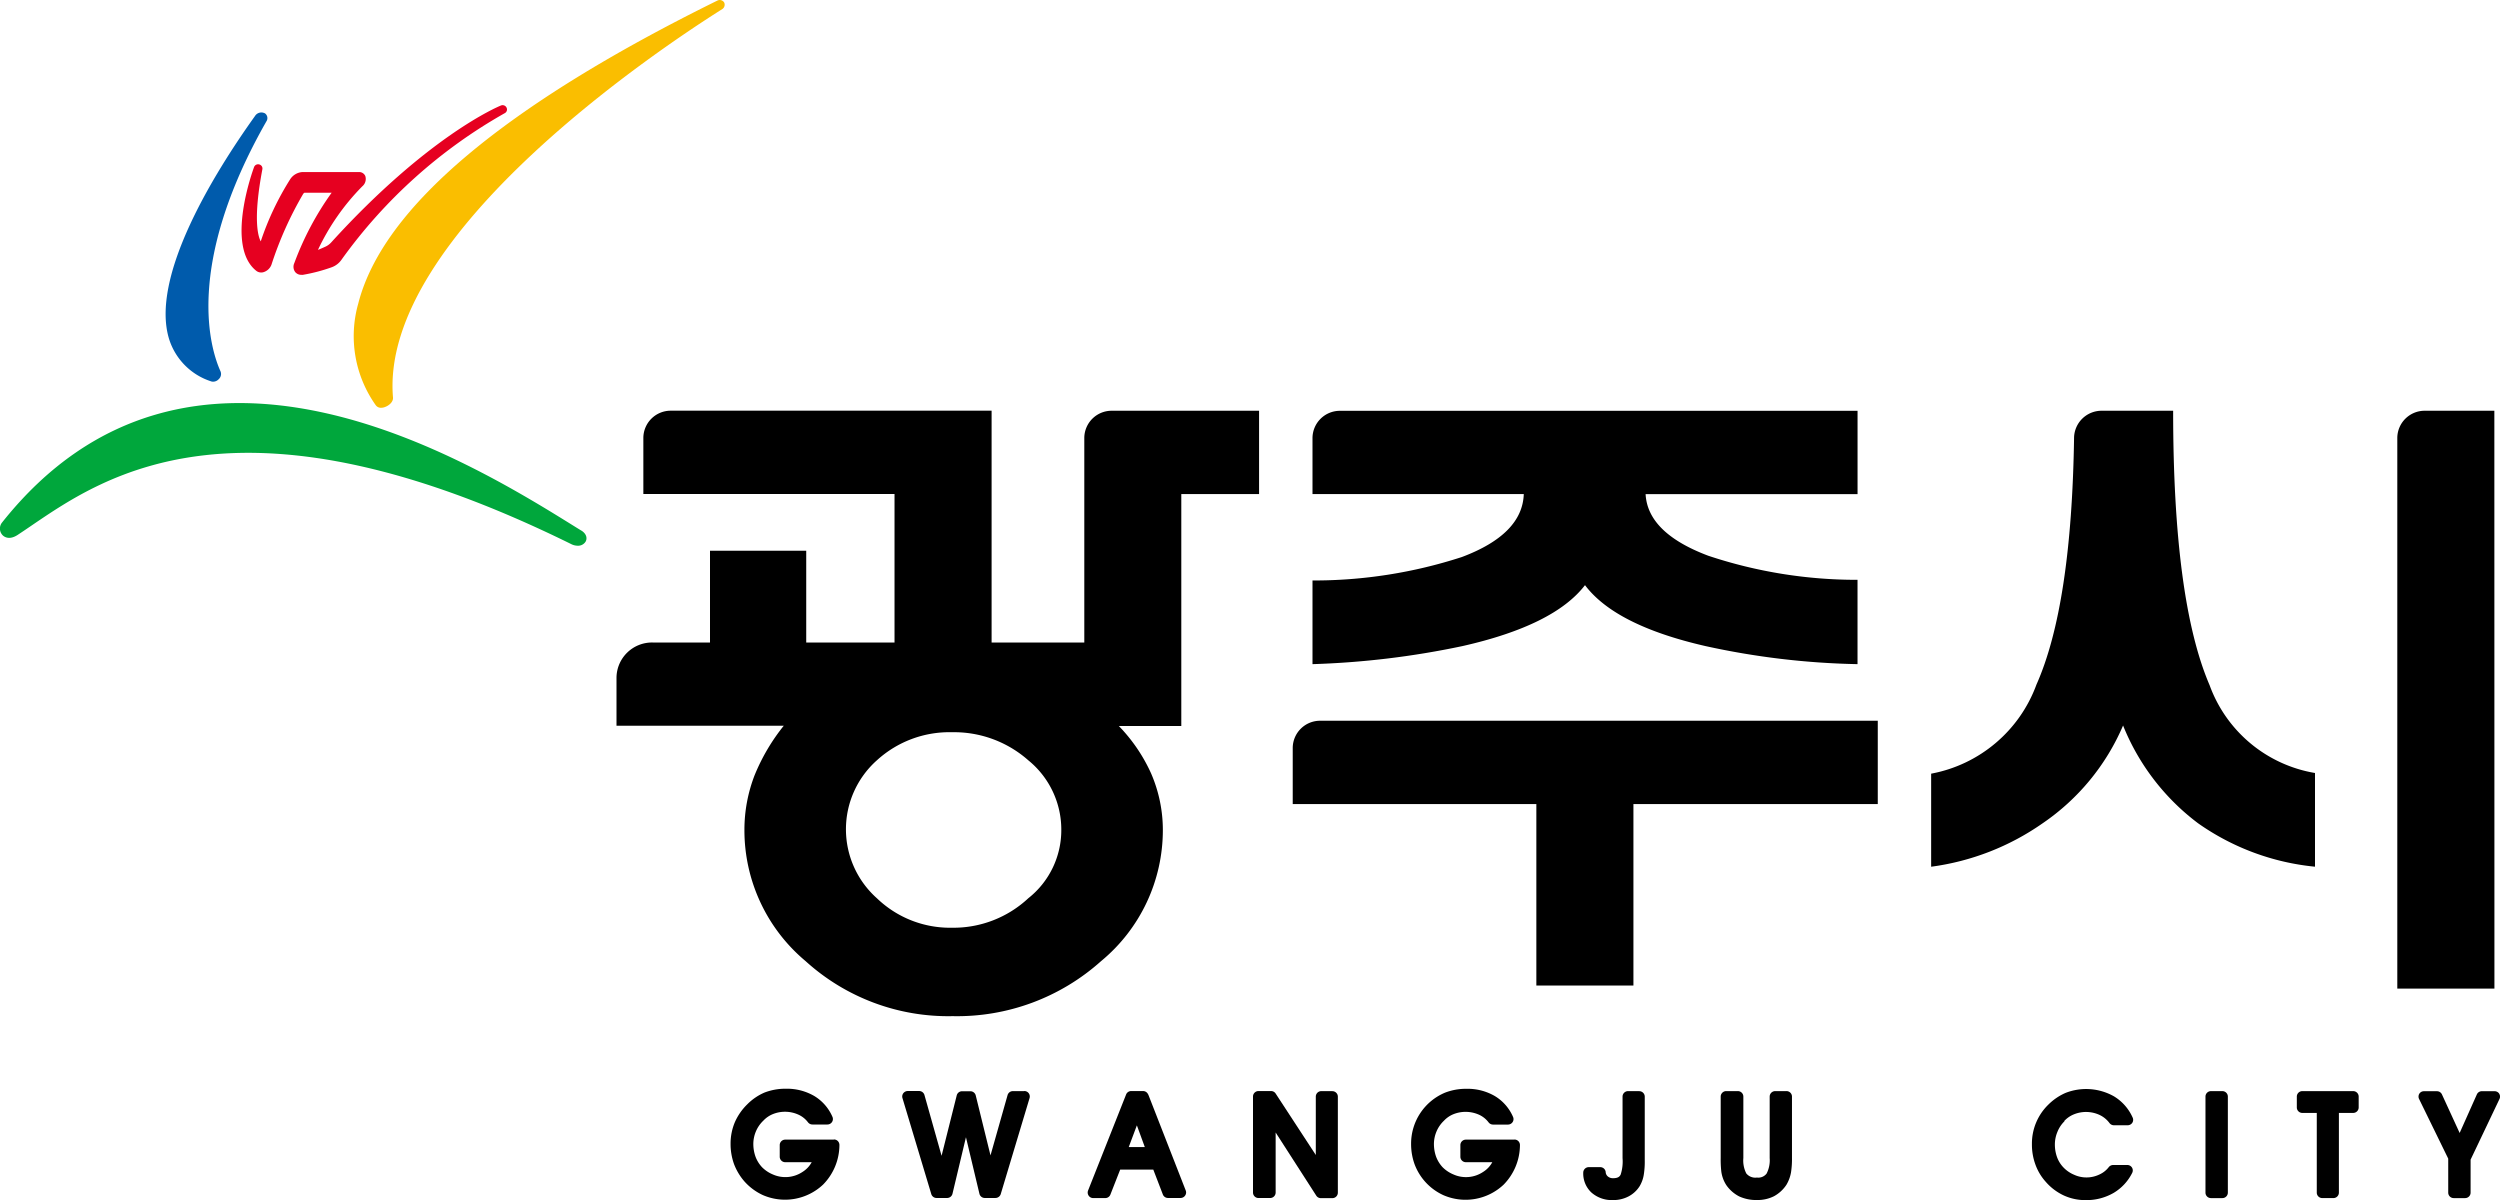
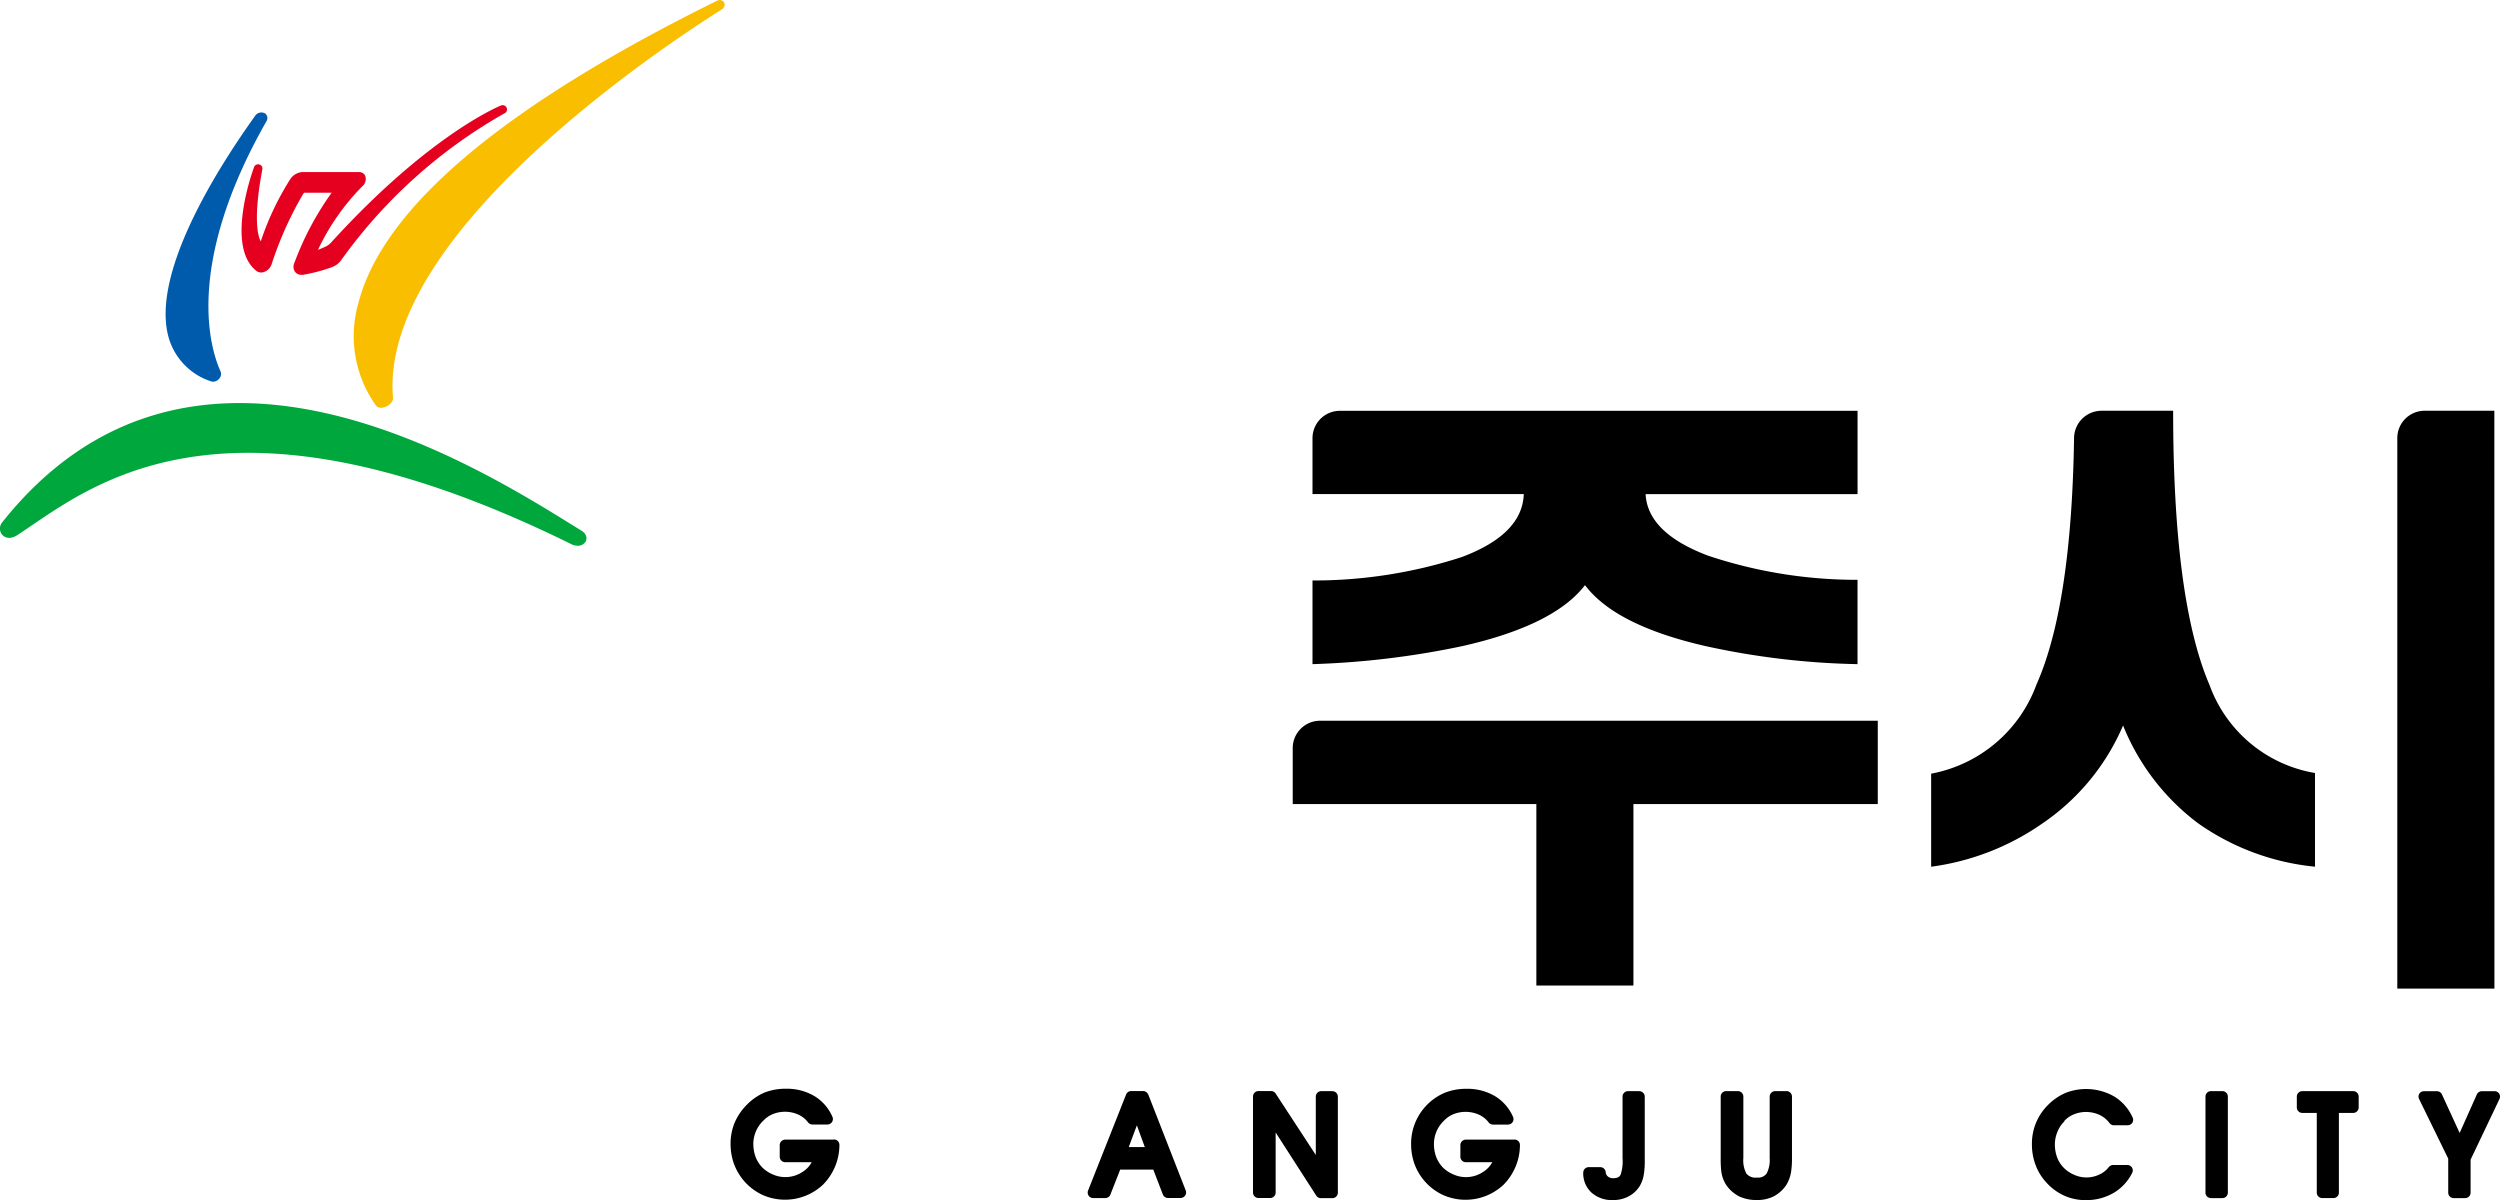
<svg xmlns="http://www.w3.org/2000/svg" width="100" height="48" viewBox="0 0 100 48">
  <defs>
    <clipPath id="clip-path">
      <rect id="사각형_6420" data-name="사각형 6420" width="100" height="48" />
    </clipPath>
  </defs>
  <g id="f_logo" clip-path="url(#clip-path)">
    <path id="패스_2893" data-name="패스 2893" d="M10.586,4.529a.3.3,0,0,0-.385.11C8.583,6.9,5.987,11.076,6.768,13.575a2.591,2.591,0,0,0,1.669,1.677.227.227,0,0,0,.087.016.31.31,0,0,0,.224-.1.278.278,0,0,0,.075-.309c-.4-.882-1.464-4.211,1.83-10a.234.234,0,0,0-.065-.332Z" fill="#005bac" />
    <path id="패스_2894" data-name="패스 2894" d="M20.259,4.3a.174.174,0,0,0-.221-.08c-.118.047-2.921,1.221-6.787,5.474a.7.7,0,0,1-.216.164c-.087.04-.2.091-.317.138a9.151,9.151,0,0,1,1.774-2.543.383.383,0,0,0,.12-.412.268.268,0,0,0-.255-.159H12.1a.633.633,0,0,0-.5.3A11.386,11.386,0,0,0,10.435,9.64s0,.007-.007.012c-.111-.211-.308-.9.067-2.882a.166.166,0,0,0-.125-.192.171.171,0,0,0-.207.105c-.048.129-1.164,3.181.1,4.159a.319.319,0,0,0,.279.044.493.493,0,0,0,.317-.3,14.317,14.317,0,0,1,1.27-2.833.17.17,0,0,1,.048-.044h1.089a11.868,11.868,0,0,0-1.493,2.814.351.351,0,0,0,.036.36.311.311,0,0,0,.248.11.26.26,0,0,0,.06,0,6.825,6.825,0,0,0,1.144-.3.817.817,0,0,0,.409-.318,20.333,20.333,0,0,1,6.523-5.85A.164.164,0,0,0,20.259,4.3Z" fill="#e60020" />
    <path id="패스_2895" data-name="패스 2895" d="M28.967.1A.208.208,0,0,0,28.7.021c-8.555,4.218-13.39,8.292-14.368,12.115a4.773,4.773,0,0,0,.7,4.075.253.253,0,0,0,.214.1.428.428,0,0,0,.147-.028c.173-.061.341-.21.327-.381C15.164,9.35,26.6,1.806,28.9.358A.21.21,0,0,0,28.967.1Z" fill="#fabe00" />
    <path id="패스_2896" data-name="패스 2896" d="M23.252,21.223l-.224-.138C18.8,18.456,7.566,11.471.079,20.905a.384.384,0,0,0,.022.5c.053.056.257.22.606-.009.178-.117.368-.246.57-.384,2.94-2,8.41-5.736,21.569.751a.587.587,0,0,0,.262.066.353.353,0,0,0,.313-.159c.075-.126.05-.311-.166-.447Z" fill="#00a73c" />
-     <path id="패스_2897" data-name="패스 2897" d="M30.191,30.992a6.049,6.049,0,0,0-.414,2.2,6.823,6.823,0,0,0,2.448,5.254,8.485,8.485,0,0,0,5.881,2.2,8.626,8.626,0,0,0,5.936-2.2,6.794,6.794,0,0,0,2.472-5.254,5.7,5.7,0,0,0-.469-2.253,6.634,6.634,0,0,0-1.293-1.9h2.5V19.763h3.111V16.43H44.48a1.094,1.094,0,0,0-1.108,1.078V25.7H39.664V16.428H26.842a1.094,1.094,0,0,0-1.108,1.078v2.253H35.781V25.7H32.249V22.03H28.4V25.7H26.1a1.421,1.421,0,0,0-1.44,1.4v1.93H31.35a7.938,7.938,0,0,0-1.156,1.956Zm4.885-.58a4.3,4.3,0,0,1,3-1.123,4.481,4.481,0,0,1,3.056,1.123,3.571,3.571,0,0,1,1.32,2.786,3.47,3.47,0,0,1-1.32,2.732,4.387,4.387,0,0,1-3.056,1.179,4.212,4.212,0,0,1-3-1.179,3.693,3.693,0,0,1,0-5.518Z" />
    <path id="패스_2898" data-name="패스 2898" d="M51.709,29.908v2.255h9.745v7.259h3.883V32.163h9.774V28.83H52.818A1.094,1.094,0,0,0,51.709,29.908Z" />
    <path id="패스_2899" data-name="패스 2899" d="M63.4,23.406q1.212,1.611,4.818,2.437a30.932,30.932,0,0,0,6.083.723V23.193a18.766,18.766,0,0,1-5.972-.964q-2.424-.912-2.505-2.465h8.478V16.433H53.611A1.094,1.094,0,0,0,52.5,17.511v2.253h8.451q-.054,1.607-2.476,2.517a19.153,19.153,0,0,1-5.975.938v3.347a33.908,33.908,0,0,0,6-.723Q62.164,25.015,63.4,23.406Z" />
    <path id="패스_2900" data-name="패스 2900" d="M99.774,16.43H97a1.094,1.094,0,0,0-1.108,1.078V39.543h3.885Z" />
    <path id="패스_2901" data-name="패스 2901" d="M92.595,30.919a5.447,5.447,0,0,1-4.21-3.509q-1.461-3.4-1.459-10.98H84.071a1.1,1.1,0,0,0-1.108,1.064q-.1,6.733-1.505,9.89a5.574,5.574,0,0,1-4.212,3.563v3.722a10.1,10.1,0,0,0,4.46-1.738,9.017,9.017,0,0,0,3.217-3.911,9.162,9.162,0,0,0,3,3.911A9.756,9.756,0,0,0,92.6,34.668v-3.75Z" />
    <path id="패스_2902" data-name="패스 2902" d="M33.348,45.585H31.41a.22.22,0,0,0-.221.217v.468a.22.22,0,0,0,.221.218h1.058a1.045,1.045,0,0,1-.363.386,1.236,1.236,0,0,1-1.2.1,1.321,1.321,0,0,1-.421-.283,1.257,1.257,0,0,1-.26-.414,1.525,1.525,0,0,1-.091-.519,1.3,1.3,0,0,1,.1-.494,1.267,1.267,0,0,1,.3-.437,1.076,1.076,0,0,1,.385-.264,1.3,1.3,0,0,1,1.01.019.993.993,0,0,1,.392.311.224.224,0,0,0,.176.087h.6a.22.22,0,0,0,.185-.1.216.216,0,0,0,.017-.206,1.81,1.81,0,0,0-.729-.835,2.17,2.17,0,0,0-1.132-.29,2.323,2.323,0,0,0-.854.152,2.188,2.188,0,0,0-.692.472,2.28,2.28,0,0,0-.5.723,2.2,2.2,0,0,0-.168.854,2.373,2.373,0,0,0,.139.816,2.308,2.308,0,0,0,.416.692,2.241,2.241,0,0,0,.731.543,2.22,2.22,0,0,0,2.416-.419,2.271,2.271,0,0,0,.652-1.577.228.228,0,0,0-.06-.159.223.223,0,0,0-.159-.068Z" />
-     <path id="패스_2903" data-name="패스 2903" d="M40.972,43.645h-.457a.22.22,0,0,0-.212.159l-.683,2.412-.591-2.4a.22.22,0,0,0-.214-.166h-.332a.219.219,0,0,0-.214.166l-.606,2.416L36.978,43.8a.22.22,0,0,0-.212-.159H36.31a.224.224,0,0,0-.178.089.218.218,0,0,0-.034.192l1.154,3.843a.219.219,0,0,0,.212.154h.421a.22.22,0,0,0,.214-.168l.539-2.262.539,2.262a.22.22,0,0,0,.214.168h.426a.223.223,0,0,0,.212-.154l1.154-3.843a.219.219,0,0,0-.212-.281Z" />
    <path id="패스_2904" data-name="패스 2904" d="M45.927,43.782a.22.22,0,0,0-.2-.14h-.483a.218.218,0,0,0-.2.138l-1.522,3.843a.221.221,0,0,0,.022.2.217.217,0,0,0,.183.1h.488a.218.218,0,0,0,.2-.138l.392-1h1.325l.382.994a.22.22,0,0,0,.2.14h.51a.22.22,0,0,0,.183-.1.213.213,0,0,0,.022-.2l-1.5-3.843Zm-.135,2.1h-.642l.325-.868Z" />
    <path id="패스_2905" data-name="패스 2905" d="M53.3,43.645h-.447a.22.22,0,0,0-.221.218V46.2l-1.606-2.458a.218.218,0,0,0-.185-.1h-.5a.22.22,0,0,0-.221.218v3.843a.22.22,0,0,0,.221.218h.464a.221.221,0,0,0,.221-.218V45.3l1.625,2.526a.217.217,0,0,0,.185.1h.457a.22.22,0,0,0,.221-.218V43.864a.22.22,0,0,0-.221-.217Z" />
    <path id="패스_2906" data-name="패스 2906" d="M60.572,45.585H58.634a.219.219,0,0,0-.219.218v.468a.219.219,0,0,0,.219.217h1.058a1.045,1.045,0,0,1-.363.386,1.23,1.23,0,0,1-1.2.1,1.328,1.328,0,0,1-.421-.281,1.283,1.283,0,0,1-.26-.414,1.525,1.525,0,0,1-.091-.519,1.3,1.3,0,0,1,.1-.493,1.269,1.269,0,0,1,.3-.437,1.068,1.068,0,0,1,.385-.264,1.314,1.314,0,0,1,1.01.019.993.993,0,0,1,.392.311.224.224,0,0,0,.176.087h.6a.224.224,0,0,0,.185-.1.216.216,0,0,0,.017-.206,1.81,1.81,0,0,0-.729-.835,2.169,2.169,0,0,0-1.132-.29,2.323,2.323,0,0,0-.854.152,2.21,2.21,0,0,0-1.363,2.049,2.373,2.373,0,0,0,.139.816,2.211,2.211,0,0,0,1.147,1.235,2.22,2.22,0,0,0,2.416-.419,2.271,2.271,0,0,0,.652-1.577.227.227,0,0,0-.06-.159.223.223,0,0,0-.159-.068Z" />
    <path id="패스_2907" data-name="패스 2907" d="M65.575,43.645h-.452a.22.22,0,0,0-.221.218v2.463a1.692,1.692,0,0,1-.075.655c-.034.072-.094.147-.3.147a.307.307,0,0,1-.221-.077.242.242,0,0,1-.079-.171.217.217,0,0,0-.219-.194h-.457a.22.22,0,0,0-.221.217,1.039,1.039,0,0,0,.329.8,1.231,1.231,0,0,0,.861.3,1.308,1.308,0,0,0,.615-.143,1.155,1.155,0,0,0,.45-.412,1.3,1.3,0,0,0,.171-.491,3.3,3.3,0,0,0,.034-.552v-2.54a.22.22,0,0,0-.221-.218Z" />
    <path id="패스_2908" data-name="패스 2908" d="M71.47,43.645h-.462a.22.22,0,0,0-.221.218v2.458a1.162,1.162,0,0,1-.123.622.418.418,0,0,1-.387.159.465.465,0,0,1-.425-.164,1.137,1.137,0,0,1-.118-.618V43.862a.22.22,0,0,0-.221-.218h-.464a.221.221,0,0,0-.221.218v2.447a4.39,4.39,0,0,0,.024.552,1.321,1.321,0,0,0,.2.543,1.413,1.413,0,0,0,.519.454,1.631,1.631,0,0,0,.709.143,1.47,1.47,0,0,0,.676-.15,1.392,1.392,0,0,0,.5-.458,1.461,1.461,0,0,0,.185-.5,3.479,3.479,0,0,0,.038-.58V43.862a.22.22,0,0,0-.221-.218Z" />
    <path id="패스_2909" data-name="패스 2909" d="M82.571,44.84l0,0a1.059,1.059,0,0,1,.392-.269,1.29,1.29,0,0,1,1.012.023,1.056,1.056,0,0,1,.406.33.224.224,0,0,0,.175.087h.551a.226.226,0,0,0,.185-.1.216.216,0,0,0,.015-.206,1.89,1.89,0,0,0-.741-.847,2.261,2.261,0,0,0-1.948-.14,2.255,2.255,0,0,0-.685.468,2.171,2.171,0,0,0-.656,1.577,2.314,2.314,0,0,0,.137.812,2.087,2.087,0,0,0,.418.7,2.167,2.167,0,0,0,.719.543,2.071,2.071,0,0,0,.88.187,2.173,2.173,0,0,0,1.116-.29,1.934,1.934,0,0,0,.741-.8A.217.217,0,0,0,85.1,46.6h-.575a.228.228,0,0,0-.176.087.981.981,0,0,1-.377.295,1.191,1.191,0,0,1-1.01.007,1.254,1.254,0,0,1-.418-.285,1.178,1.178,0,0,1-.26-.412,1.485,1.485,0,0,1-.089-.519,1.3,1.3,0,0,1,.1-.493,1.231,1.231,0,0,1,.284-.43Z" />
    <path id="패스_2910" data-name="패스 2910" d="M88.895,43.645h-.457a.219.219,0,0,0-.219.218v3.843a.219.219,0,0,0,.219.218h.457a.219.219,0,0,0,.219-.218V43.862A.219.219,0,0,0,88.895,43.645Z" />
    <path id="패스_2911" data-name="패스 2911" d="M94.129,43.645H92.092a.219.219,0,0,0-.219.218V44.3a.219.219,0,0,0,.219.217h.579v3.188a.219.219,0,0,0,.219.218h.447a.219.219,0,0,0,.219-.218V44.517h.572a.219.219,0,0,0,.219-.217v-.437A.219.219,0,0,0,94.129,43.645Z" />
    <path id="패스_2912" data-name="패스 2912" d="M99.969,43.748a.222.222,0,0,0-.185-.1h-.51a.218.218,0,0,0-.2.129l-.688,1.542-.709-1.544a.219.219,0,0,0-.2-.126h-.519a.216.216,0,0,0-.185.1.219.219,0,0,0-.01.21l1.166,2.386v1.361a.219.219,0,0,0,.219.218h.457a.219.219,0,0,0,.219-.218V46.386l1.156-2.428a.213.213,0,0,0-.012-.208Z" />
  </g>
</svg>